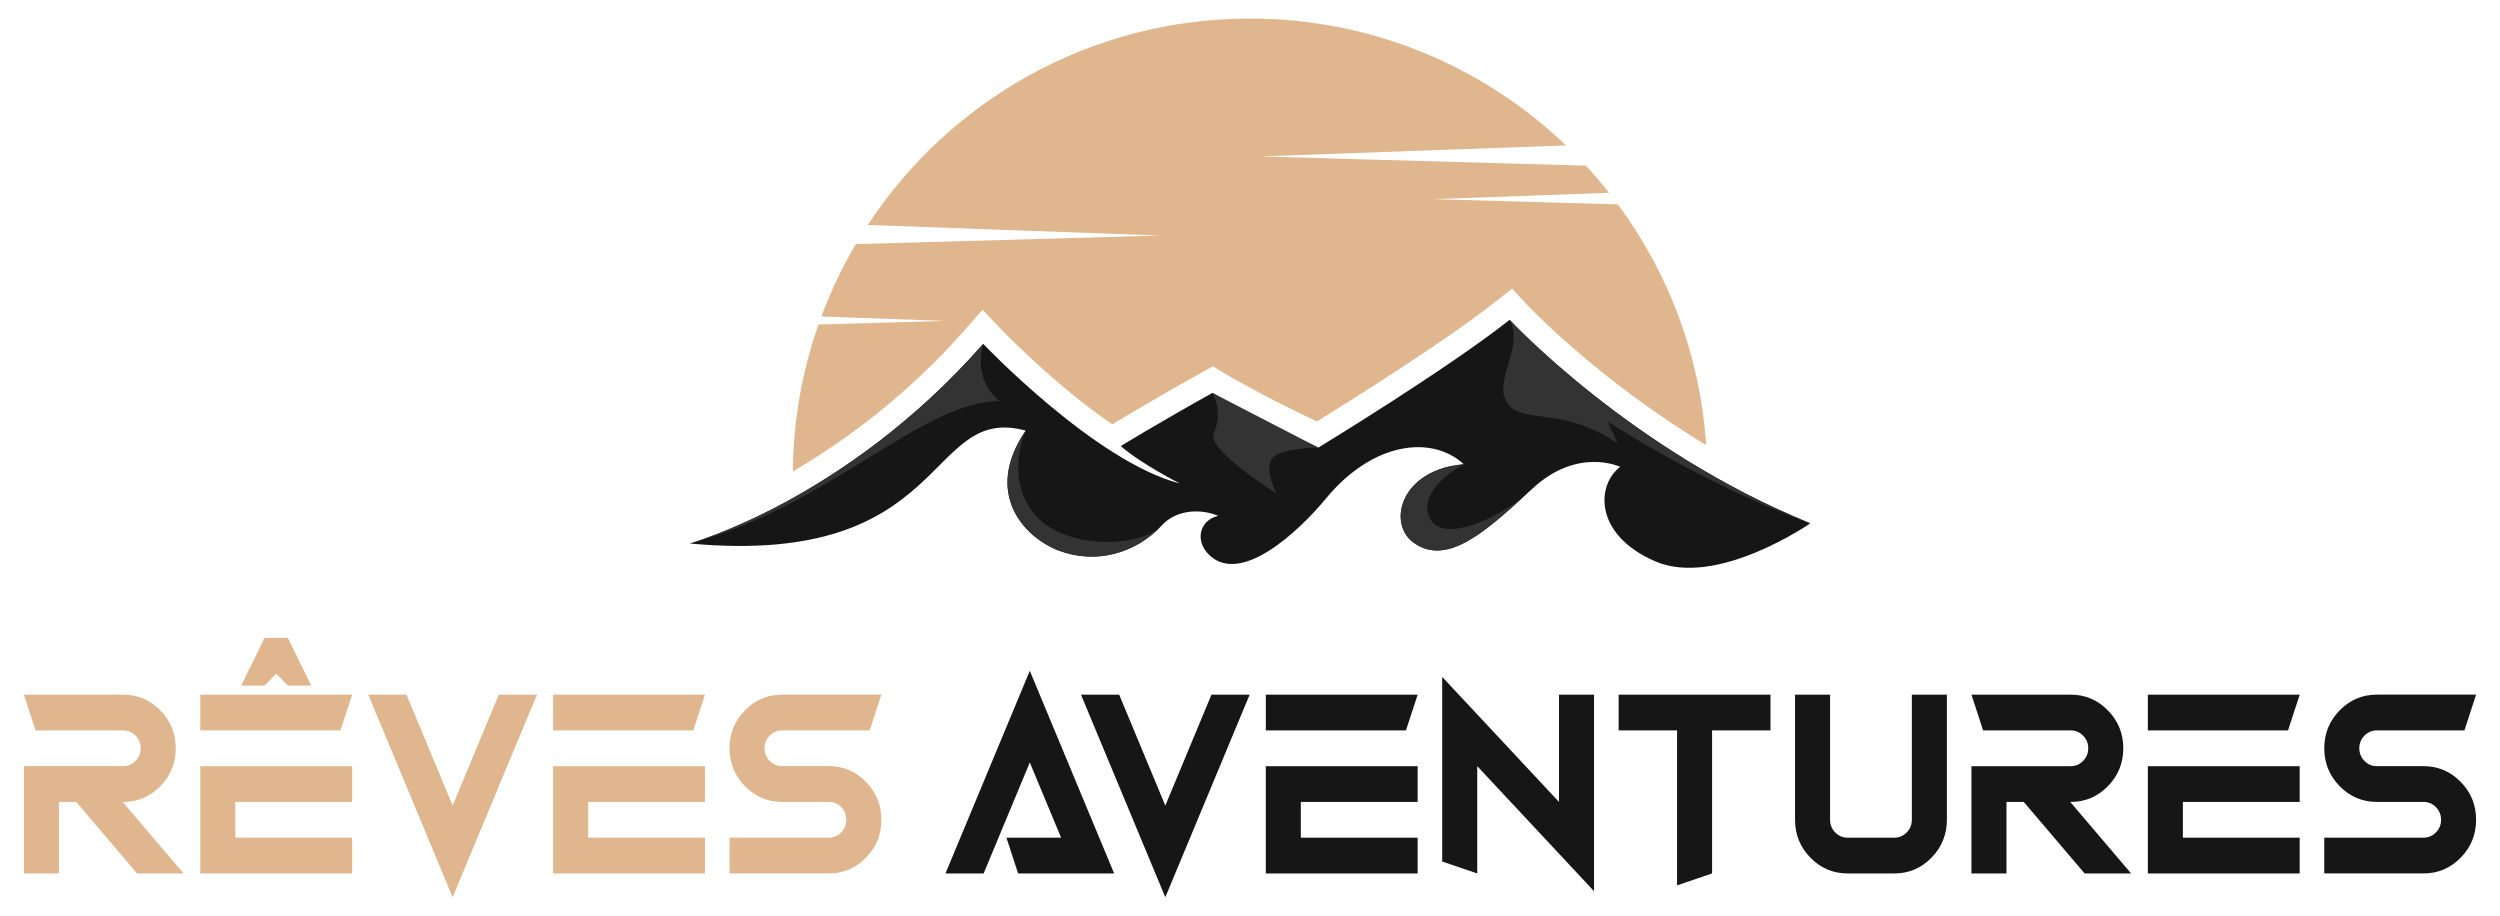
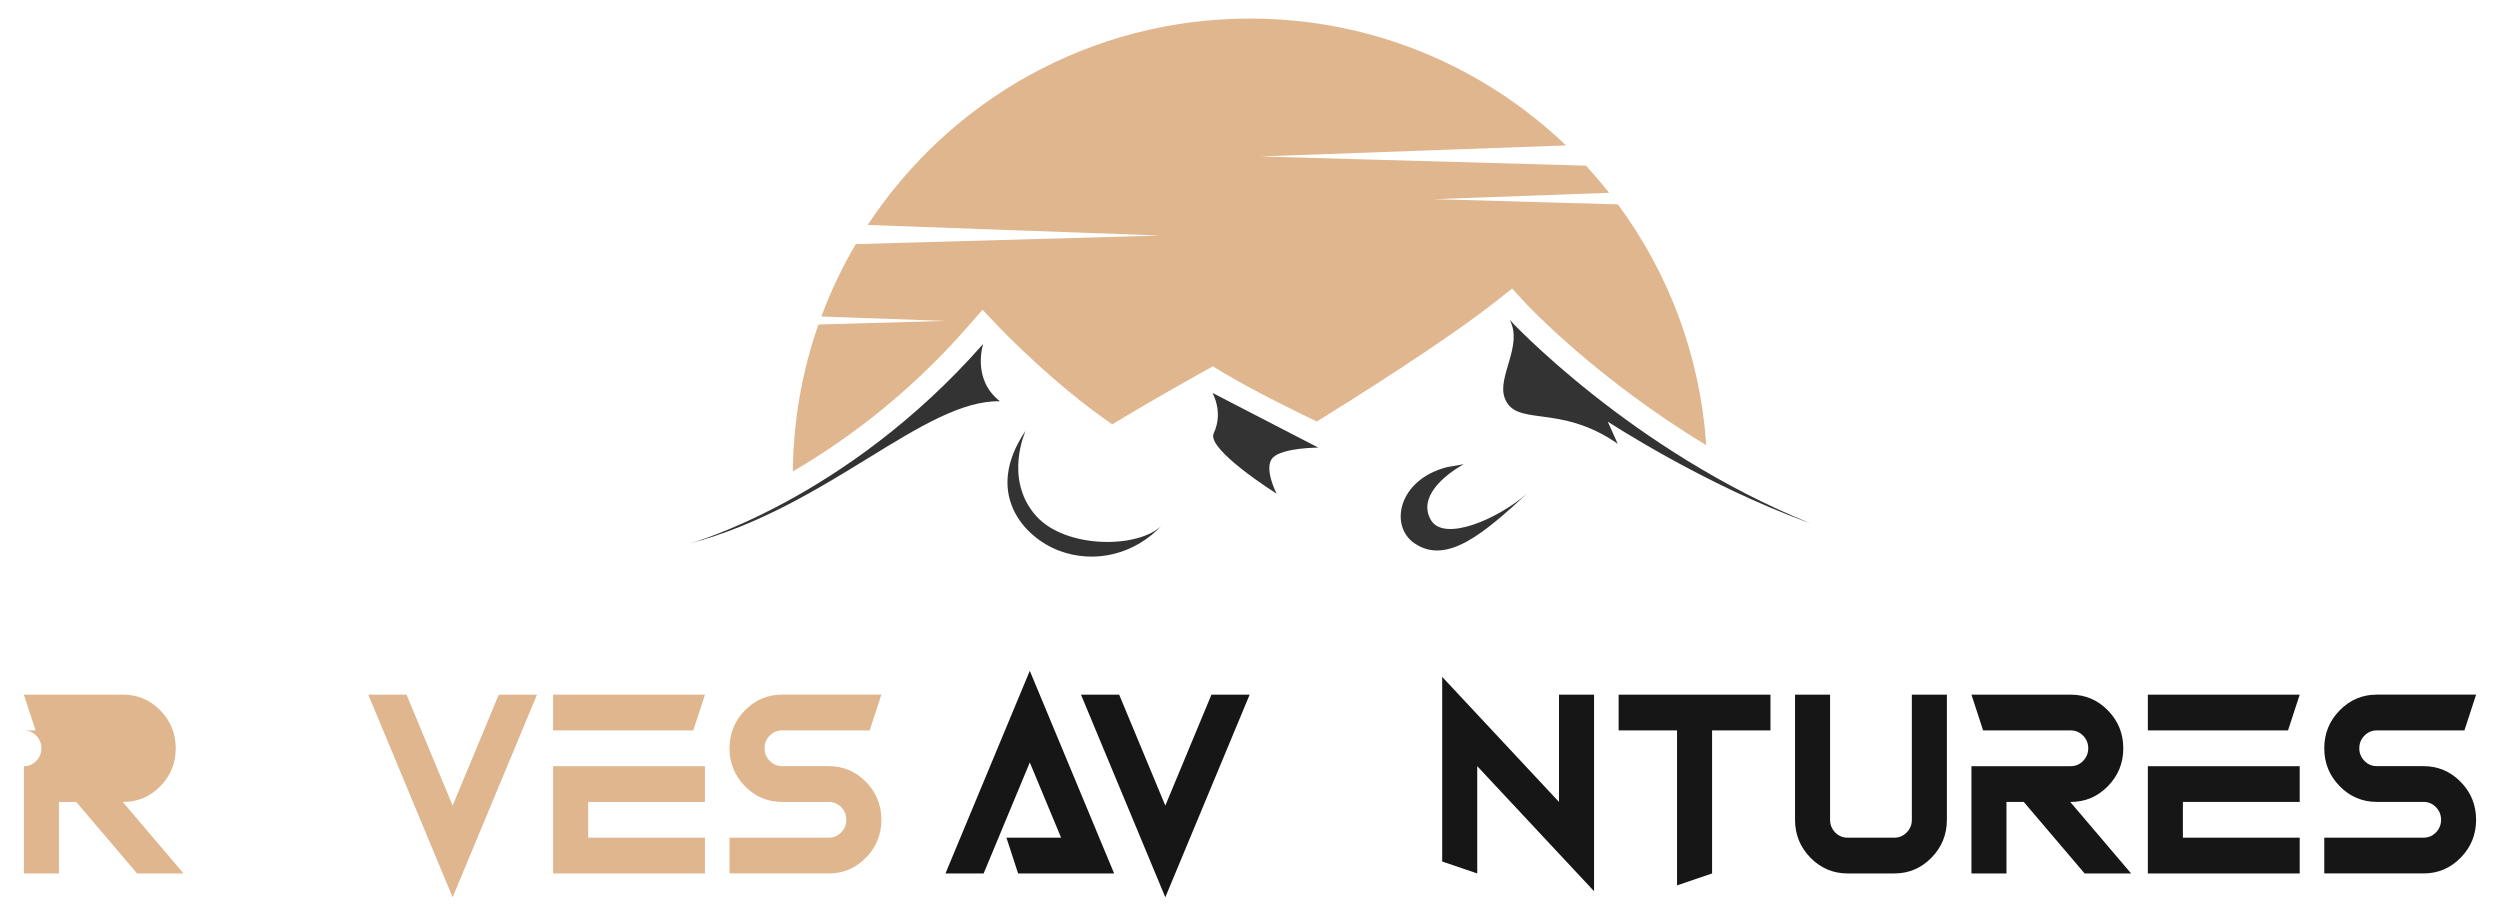
<svg xmlns="http://www.w3.org/2000/svg" version="1.1" id="Calque_1" x="0px" y="0px" width="202px" height="74px" viewBox="0 0 202 74" enable-background="new 0 0 202 74" xml:space="preserve">
  <g>
    <g>
-       <path fill="#161616" d="M55.729,43.915c0,0,12.578-3.456,23.715-16.13c0,0,9.026,9.505,15.891,11.282c0,0-3.095-1.561-4.776-3.025    c0,0,3.193-1.955,7.406-4.296c3.409,2.04,8.554,4.421,8.554,4.421s10.35-6.293,15.461-10.326c0,0,9.747,10.539,24.293,16.442    c0,0-7.537,5.233-12.529,3.073c-4.993-2.161-4.752-6.192-2.832-7.634c0,0-3.409-1.632-7.06,1.729    c-3.646,3.361-6.843,6.343-9.588,4.429c-2.221-1.548-1.129-5.94,4.008-6.373c-2.629-2.412-7.399-1.752-11.125,2.761    c-2.27,2.749-6.865,6.984-9.411,4.604c-1.231-1.152-0.832-2.846,0.697-3.188c-1.246-0.542-3.288-0.606-4.548,0.756    c-2.142,2.319-5.412,3.173-8.359,2.037c-2.797-1.079-6.085-4.634-2.648-9.683C74.727,32.577,76.9,45.879,55.729,43.915z" />
      <g>
        <path fill="#333333" d="M115.613,42.011c-1.039-1.802,0.971-3.556,2.657-4.504l-1.363,0.24c-3.941,1.023-4.649,4.733-2.645,6.133     c2.625,1.829,5.665-0.818,9.116-3.992C120.966,41.985,116.653,43.811,115.613,42.011z" />
        <path fill="#333333" d="M83.692,41.657c-2.617-2.986-0.816-6.863-0.816-6.863c-3.437,5.049-0.148,8.604,2.648,9.683     c2.947,1.136,6.218,0.282,8.359-2.037C92.034,44.334,86.075,44.374,83.692,41.657z" />
      </g>
      <g>
        <path fill="#333333" d="M97.964,31.746c0,0,0.914,1.553,0.104,3.261c-0.62,1.305,5.079,4.878,5.079,4.878s-1.086-2.1-0.3-2.907     c0.785-0.809,3.671-0.811,3.671-0.811L97.964,31.746z" />
        <path fill="#333333" d="M79.443,27.785c-11.137,12.674-23.715,16.13-23.715,16.13c11.156-2.936,18.929-11.624,25.069-11.493     C78.49,30.636,79.443,27.785,79.443,27.785z" />
        <path fill="#333333" d="M121.57,32.13c0.877,2.446,4.409,0.415,9.142,3.73l-0.807-1.798c0,0,7.779,5.124,16.366,8.221     c-14.546-5.903-24.293-16.442-24.293-16.442C123.094,27.881,120.96,30.425,121.57,32.13z" />
      </g>
      <path fill="#DFB68D" d="M115.821,16.092l14.191-0.513c-0.595-0.756-1.219-1.489-1.872-2.195l-26.321-0.742l24.713-0.893    C119.898,5.401,110.907,1.5,101.001,1.5c-12.919,0-24.287,6.632-30.89,16.677l23.636,0.854l-24.6,0.693    c-1.088,1.851-2.022,3.806-2.781,5.846l10.003,0.36L66.132,26.22c-1.305,3.721-2.03,7.712-2.071,11.868    c4.147-2.417,9.219-6.104,13.986-11.53l1.345-1.529l1.402,1.477c0.062,0.063,4.354,4.553,9.077,7.779    c0.881-0.533,3.706-2.229,7.188-4.164l0.938-0.521l0.921,0.551c2.448,1.465,5.877,3.139,7.483,3.906    c2.565-1.585,10.303-6.424,14.427-9.676l1.348-1.064l1.17,1.262c0.071,0.078,5.661,6.044,14.512,11.385    c-0.481-7.256-3.059-13.939-7.131-19.45L115.821,16.092z" />
    </g>
    <g>
-       <path fill="#DFB68D" d="M2.874,59.017l-0.943-2.889h8.022c1.169,0,2.171,0.424,3.001,1.271s1.246,1.868,1.246,3.063    s-0.416,2.215-1.246,3.063s-1.832,1.271-3.001,1.271H9.914l4.918,5.778h-3.756l-4.918-5.778H4.762v5.778H1.931v-8.668h8.022    c0.389,0,0.722-0.142,0.999-0.424s0.416-0.623,0.416-1.021c0-0.398-0.139-0.739-0.416-1.021s-0.61-0.424-0.999-0.424H2.874z" />
-       <path fill="#DFB68D" d="M27.51,59.017H16.184v-2.889h12.271L27.51,59.017z M19.016,67.685h9.438v2.89H16.184v-8.668h12.271v2.89    h-9.438V67.685z M22.319,54.433l-0.944,0.963h-1.888l1.888-3.852h1.888l1.888,3.852h-1.888L22.319,54.433z" />
+       <path fill="#DFB68D" d="M2.874,59.017l-0.943-2.889h8.022c1.169,0,2.171,0.424,3.001,1.271s1.246,1.868,1.246,3.063    s-0.416,2.215-1.246,3.063s-1.832,1.271-3.001,1.271H9.914l4.918,5.778h-3.756l-4.918-5.778H4.762v5.778H1.931v-8.668c0.389,0,0.722-0.142,0.999-0.424s0.416-0.623,0.416-1.021c0-0.398-0.139-0.739-0.416-1.021s-0.61-0.424-0.999-0.424H2.874z" />
      <path fill="#DFB68D" d="M40.302,56.128h3.086L36.572,72.5l-6.814-16.372h3.088l3.727,8.966L40.302,56.128z" />
      <path fill="#DFB68D" d="M56.018,59.017H44.691v-2.889h12.27L56.018,59.017z M47.522,67.685h9.438v2.89h-12.27v-8.668h12.27v2.89    h-9.438V67.685z" />
      <path fill="#DFB68D" d="M58.945,70.574v-2.89h8.022c0.391,0,0.724-0.142,1.001-0.424c0.275-0.282,0.414-0.623,0.414-1.021    s-0.139-0.738-0.414-1.021c-0.277-0.282-0.61-0.424-1.001-0.424h-3.775c-1.169,0-2.171-0.424-3.001-1.271    s-1.246-1.868-1.246-3.063s0.416-2.215,1.246-3.063s1.832-1.271,3.001-1.271h8.022l-0.944,2.889h-7.078    c-0.39,0-0.723,0.142-1,0.424s-0.416,0.623-0.416,1.021c0,0.397,0.139,0.738,0.416,1.021s0.61,0.424,1,0.424h3.775    c1.171,0,2.171,0.424,3.001,1.271c0.832,0.848,1.246,1.868,1.246,3.063s-0.414,2.215-1.246,3.063    c-0.83,0.848-1.83,1.271-3.001,1.271H58.945z" />
      <path fill="#161616" d="M82.263,70.574l-0.943-2.89h4.417l-2.529-6.077l-3.729,8.967h-3.085l6.814-16.373l6.814,16.373H82.263z" />
      <path fill="#161616" d="M97.885,56.128h3.087L94.157,72.5l-6.814-16.372h3.086l3.729,8.966L97.885,56.128z" />
-       <path fill="#161616" d="M113.602,59.017h-11.325v-2.889h12.27L113.602,59.017z M105.107,67.685h9.438v2.89h-12.27v-8.668h12.27    v2.89h-9.438V67.685z" />
      <path fill="#161616" d="M119.361,61.906v8.668l-2.832-0.963V54.692l9.438,10.104v-8.668h2.832v15.881L119.361,61.906z" />
      <path fill="#161616" d="M143.055,56.128v2.889h-4.719v11.558l-2.831,0.963V59.017h-4.72v-2.889H143.055z" />
      <path fill="#161616" d="M145.039,66.24V56.128h2.831V66.24c0,0.397,0.139,0.738,0.414,1.021c0.277,0.282,0.611,0.424,1.002,0.424    h3.775c0.389,0,0.723-0.142,1-0.424s0.416-0.623,0.416-1.021V56.128h2.831V66.24c0,1.194-0.416,2.215-1.246,3.063    s-1.832,1.271-3.001,1.271h-3.775c-1.171,0-2.171-0.424-3.001-1.271C145.453,68.455,145.039,67.435,145.039,66.24z" />
      <path fill="#161616" d="M160.236,59.017l-0.943-2.889h8.022c1.169,0,2.171,0.424,3.001,1.271s1.246,1.868,1.246,3.063    s-0.416,2.215-1.246,3.063s-1.832,1.271-3.001,1.271h-0.039l4.918,5.778h-3.756l-4.918-5.778h-1.396v5.778h-2.831v-8.668h8.022    c0.389,0,0.722-0.142,0.999-0.424s0.416-0.623,0.416-1.021c0-0.398-0.139-0.739-0.416-1.021s-0.61-0.424-0.999-0.424H160.236z" />
      <path fill="#161616" d="M184.872,59.017h-11.326v-2.889h12.27L184.872,59.017z M176.378,67.685h9.438v2.89h-12.27v-8.668h12.27    v2.89h-9.438V67.685z" />
      <path fill="#161616" d="M187.8,70.574v-2.89h8.022c0.392,0,0.725-0.142,1.002-0.424c0.275-0.282,0.414-0.623,0.414-1.021    s-0.139-0.738-0.414-1.021c-0.277-0.282-0.61-0.424-1.002-0.424h-3.775c-1.169,0-2.171-0.424-3.001-1.271    s-1.246-1.868-1.246-3.063s0.416-2.215,1.246-3.063s1.832-1.271,3.001-1.271h8.022l-0.943,2.889h-7.079    c-0.389,0-0.722,0.142-0.999,0.424s-0.416,0.623-0.416,1.021c0,0.397,0.139,0.738,0.416,1.021s0.61,0.424,0.999,0.424h3.775    c1.171,0,2.171,0.424,3.001,1.271c0.832,0.848,1.246,1.868,1.246,3.063s-0.414,2.215-1.246,3.063    c-0.83,0.848-1.83,1.271-3.001,1.271H187.8z" />
    </g>
  </g>
</svg>